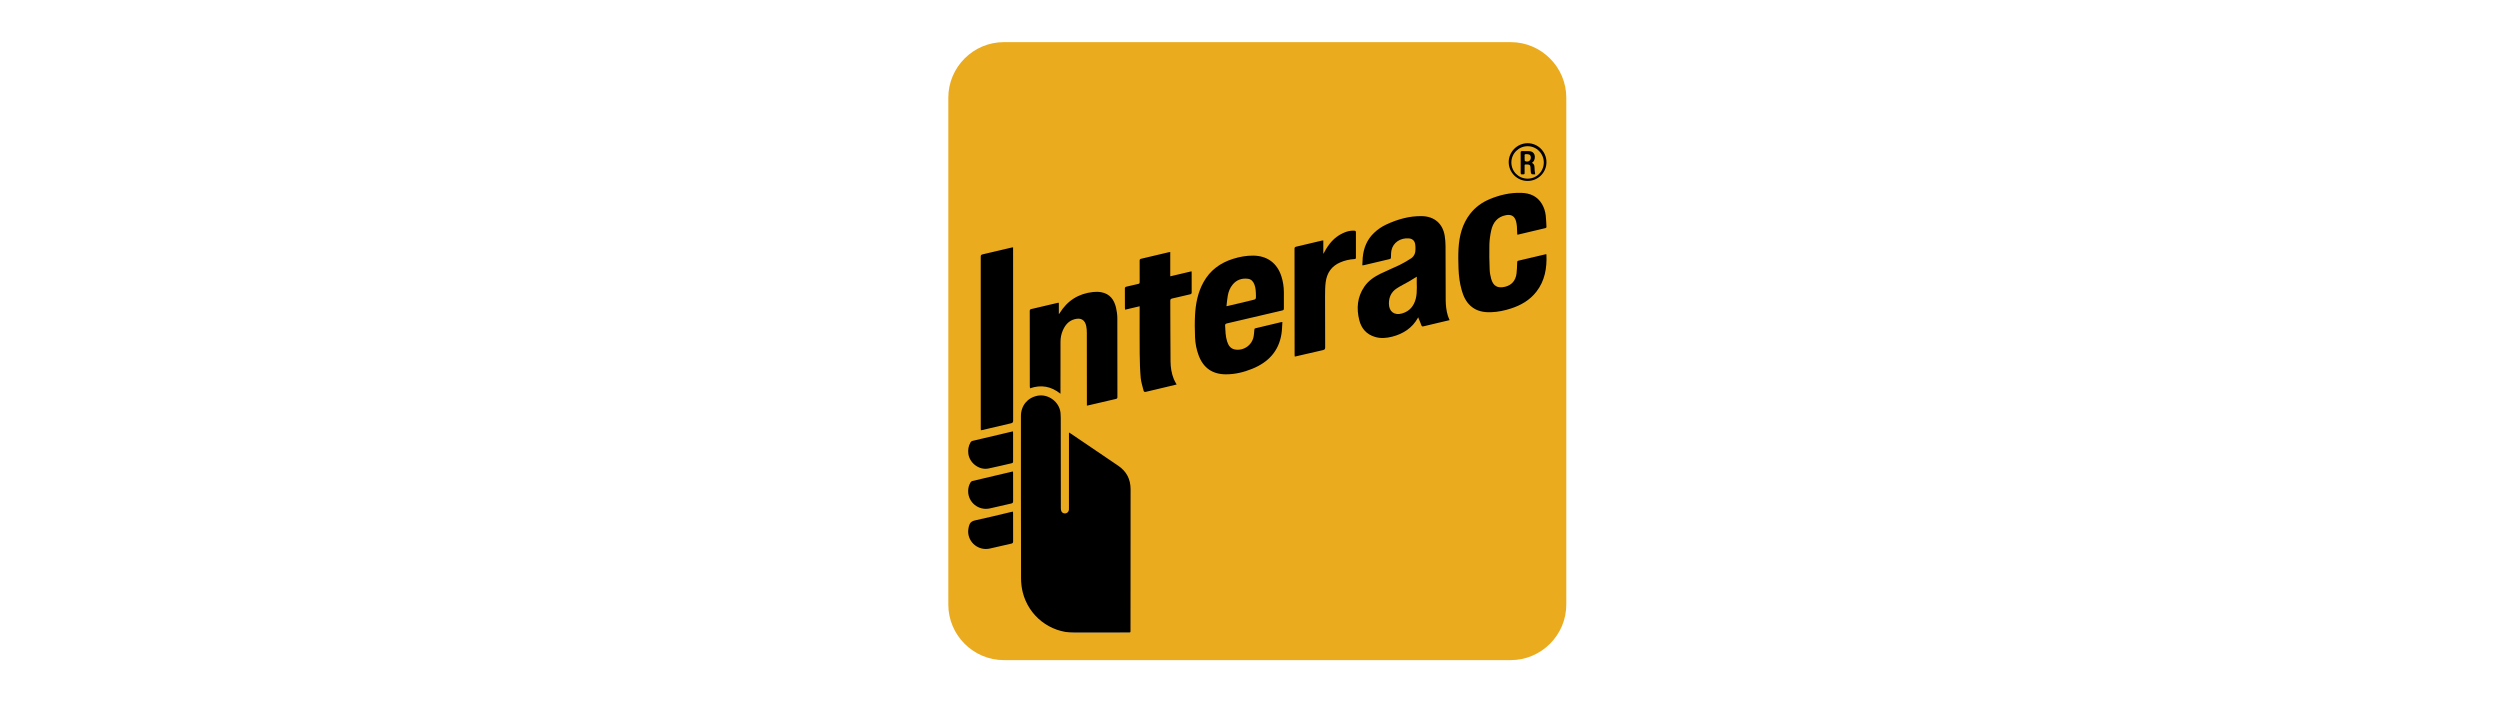
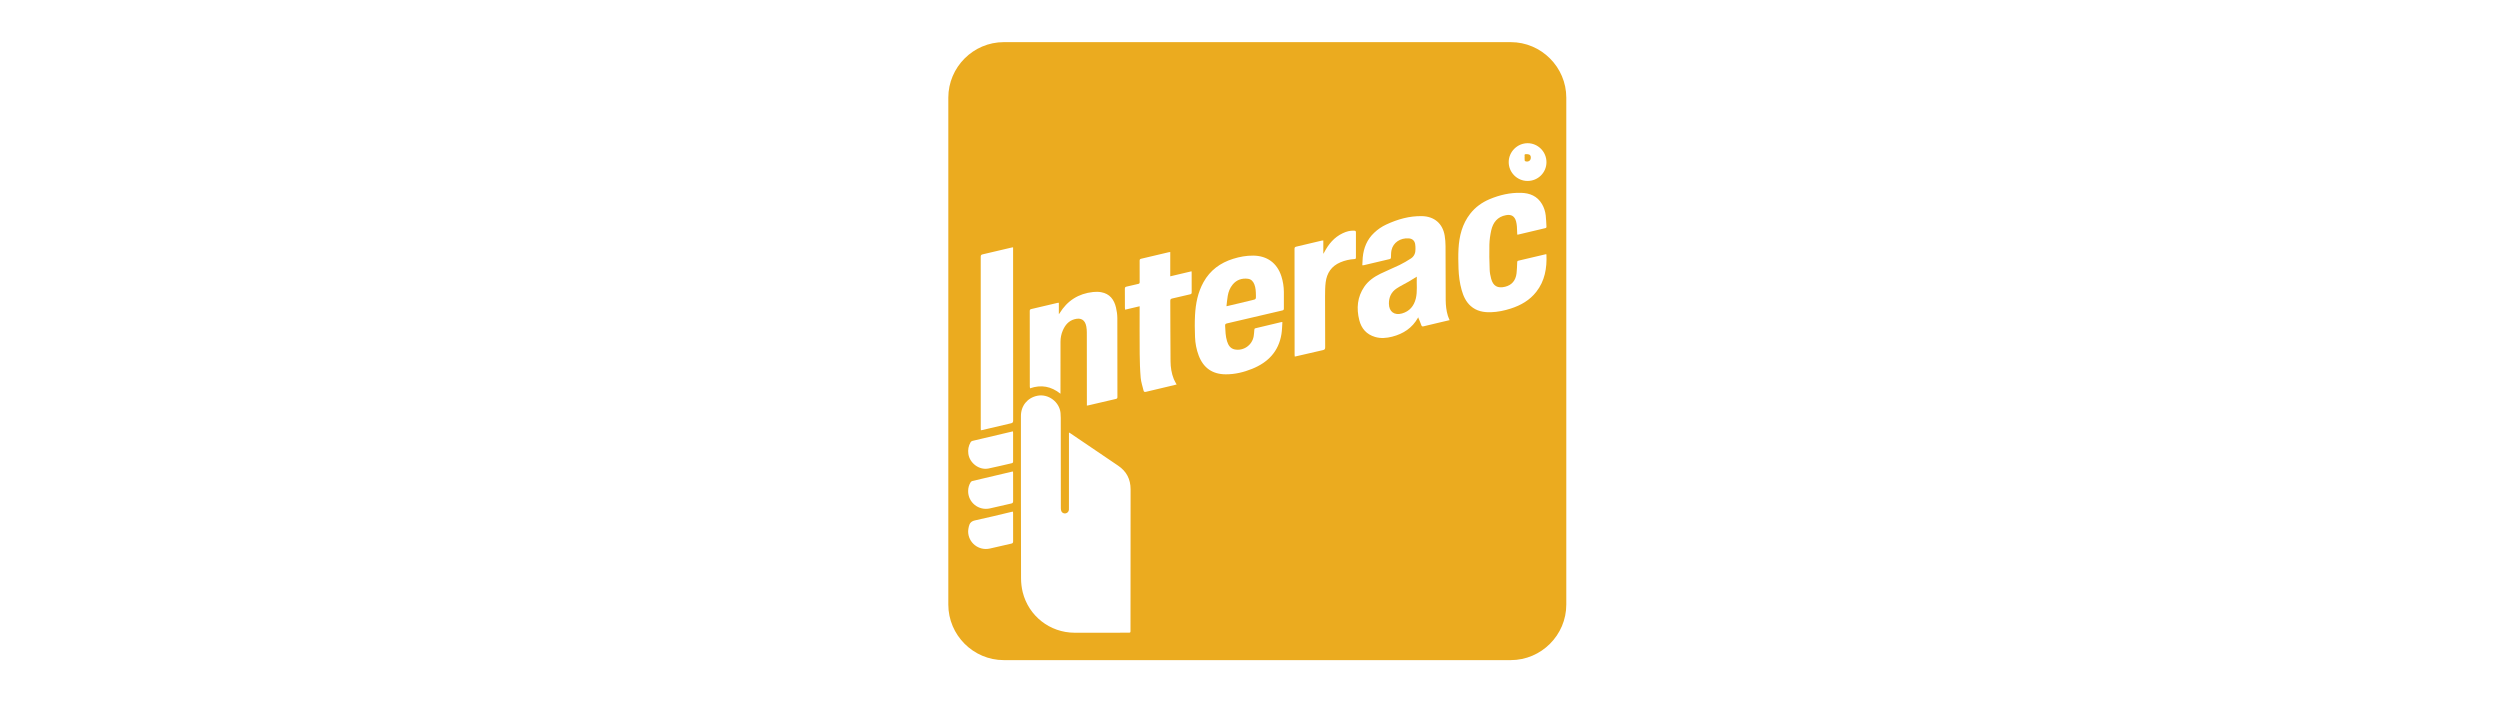
<svg xmlns="http://www.w3.org/2000/svg" width="89" height="25" viewBox="0 0 89 25" fill="none">
-   <path d="M55.286 2.781H34.332V22.526H55.286V2.781Z" fill="black" />
  <path d="M44.425 9.924C44.21 9.898 44.025 9.96 43.884 10.129C43.786 10.246 43.734 10.384 43.708 10.531C43.687 10.65 43.678 10.771 43.662 10.901C43.693 10.896 43.702 10.894 43.711 10.892C44 10.823 44.289 10.755 44.578 10.685C44.712 10.654 44.714 10.654 44.711 10.516C44.708 10.383 44.705 10.25 44.655 10.124C44.613 10.018 44.544 9.939 44.425 9.924Z" fill="#EBAB1F" />
-   <path d="M54.386 5.205C54.067 5.204 53.805 5.464 53.805 5.782C53.804 6.103 54.06 6.359 54.382 6.36C54.702 6.36 54.957 6.108 54.959 5.788C54.96 5.467 54.704 5.207 54.386 5.205ZM54.535 6.202C54.518 6.197 54.501 6.16 54.498 6.136C54.49 6.077 54.49 6.017 54.486 5.957C54.482 5.882 54.456 5.857 54.382 5.856C54.252 5.854 54.279 5.848 54.276 5.958C54.275 6.026 54.275 6.093 54.276 6.16C54.277 6.194 54.264 6.206 54.23 6.207C54.136 6.21 54.136 6.211 54.136 6.115C54.136 5.956 54.136 5.796 54.136 5.637C54.136 5.57 54.138 5.502 54.135 5.435C54.133 5.394 54.146 5.378 54.189 5.379C54.269 5.382 54.35 5.38 54.43 5.38C54.525 5.38 54.595 5.424 54.626 5.503C54.658 5.584 54.637 5.705 54.58 5.761C54.568 5.772 54.554 5.782 54.537 5.798C54.6 5.829 54.624 5.876 54.627 5.937C54.63 5.987 54.632 6.038 54.636 6.088C54.639 6.124 54.646 6.16 54.653 6.205C54.617 6.205 54.574 6.212 54.535 6.202Z" fill="#EBAB1F" />
-   <path d="M54.318 5.488C54.244 5.494 54.288 5.551 54.277 5.583C54.273 5.593 54.276 5.605 54.276 5.616C54.276 5.616 54.276 5.616 54.276 5.616C54.276 5.646 54.275 5.676 54.278 5.706C54.279 5.718 54.288 5.736 54.298 5.739C54.418 5.783 54.515 5.704 54.495 5.581C54.484 5.509 54.429 5.48 54.318 5.488Z" fill="#EBAB1F" />
+   <path d="M54.318 5.488C54.244 5.494 54.288 5.551 54.277 5.583C54.273 5.593 54.276 5.605 54.276 5.616C54.276 5.616 54.276 5.616 54.276 5.616C54.276 5.646 54.275 5.676 54.278 5.706C54.279 5.718 54.288 5.736 54.298 5.739C54.418 5.783 54.515 5.704 54.495 5.581C54.484 5.509 54.429 5.48 54.318 5.488" fill="#EBAB1F" />
  <path d="M50.15 10.025C50.007 10.107 49.857 10.178 49.72 10.269C49.529 10.394 49.443 10.583 49.445 10.81C49.447 11.093 49.637 11.236 49.909 11.16C50.181 11.083 50.338 10.893 50.403 10.627C50.465 10.375 50.426 10.117 50.438 9.849C50.334 9.913 50.243 9.971 50.15 10.025Z" fill="#EBAB1F" />
  <path d="M53.783 1.5H35.736C34.649 1.5 33.76 2.39 33.76 3.477V21.523C33.76 22.61 34.649 23.5 35.736 23.5H53.783C54.87 23.5 55.76 22.61 55.76 21.523V3.477C55.76 2.39 54.87 1.5 53.783 1.5ZM36.71 11.003C37.025 10.93 37.34 10.855 37.654 10.781C37.665 10.778 37.676 10.78 37.695 10.78C37.695 10.914 37.695 11.043 37.695 11.185C37.709 11.168 37.715 11.162 37.72 11.154C37.994 10.705 38.393 10.451 38.916 10.395C39.009 10.385 39.107 10.386 39.2 10.402C39.507 10.456 39.663 10.666 39.73 10.951C39.759 11.072 39.776 11.199 39.777 11.323C39.781 12.26 39.779 13.197 39.78 14.134C39.78 14.176 39.767 14.193 39.727 14.202C39.401 14.277 39.075 14.354 38.749 14.43C38.733 14.433 38.717 14.436 38.693 14.44C38.693 14.408 38.693 14.383 38.693 14.357C38.692 13.519 38.693 12.681 38.691 11.844C38.691 11.769 38.686 11.693 38.672 11.62C38.628 11.39 38.486 11.302 38.258 11.363C38.042 11.42 37.916 11.575 37.833 11.771C37.78 11.897 37.754 12.029 37.754 12.165C37.753 12.754 37.754 13.342 37.753 13.931C37.753 13.954 37.753 13.977 37.753 14.017C37.421 13.752 37.066 13.686 36.669 13.824C36.666 13.799 36.661 13.778 36.661 13.757C36.66 12.863 36.66 11.969 36.659 11.075C36.659 11.036 36.667 11.013 36.71 11.003ZM34.552 15.746C34.564 15.724 34.59 15.703 34.614 15.697C35.083 15.585 35.552 15.475 36.021 15.365C36.032 15.362 36.043 15.361 36.062 15.357C36.064 15.383 36.066 15.401 36.066 15.42C36.066 15.753 36.066 16.086 36.066 16.42C36.067 16.457 36.062 16.482 36.017 16.491C35.74 16.553 35.465 16.623 35.187 16.679C34.862 16.744 34.523 16.491 34.474 16.162C34.453 16.013 34.477 15.875 34.552 15.746ZM36.004 19.353C35.749 19.41 35.495 19.471 35.24 19.528C34.84 19.618 34.463 19.317 34.466 18.91C34.467 18.852 34.48 18.795 34.492 18.738C34.519 18.62 34.583 18.553 34.714 18.525C35.143 18.434 35.569 18.327 35.996 18.226C36.016 18.222 36.036 18.219 36.062 18.214C36.064 18.239 36.066 18.259 36.066 18.279C36.066 18.611 36.065 18.942 36.067 19.273C36.068 19.323 36.051 19.342 36.004 19.353ZM36.001 17.925C35.748 17.981 35.495 18.041 35.241 18.099C34.841 18.189 34.463 17.888 34.466 17.481C34.466 17.37 34.495 17.265 34.553 17.171C34.566 17.151 34.589 17.13 34.611 17.125C35.084 17.012 35.558 16.901 36.031 16.79C36.038 16.788 36.046 16.788 36.063 16.787C36.064 16.812 36.066 16.832 36.066 16.852C36.066 17.182 36.065 17.512 36.067 17.842C36.068 17.894 36.049 17.914 36.001 17.925ZM35.989 15.07C35.652 15.147 35.316 15.228 34.979 15.307C34.962 15.311 34.944 15.313 34.919 15.318C34.917 15.29 34.915 15.268 34.915 15.246C34.915 13.211 34.915 11.176 34.914 9.141C34.914 9.088 34.929 9.067 34.981 9.055C35.322 8.977 35.662 8.895 36.002 8.815C36.02 8.811 36.038 8.809 36.066 8.804C36.066 8.835 36.066 8.855 36.066 8.875C36.066 10.909 36.066 12.942 36.068 14.975C36.068 15.038 36.046 15.057 35.989 15.07ZM40.247 20.9C40.247 21.414 40.247 21.927 40.246 22.441C40.246 22.524 40.246 22.524 40.163 22.524C39.525 22.524 38.888 22.527 38.251 22.525C37.375 22.521 36.619 21.93 36.408 21.08C36.369 20.92 36.349 20.751 36.349 20.586C36.344 18.66 36.345 16.735 36.345 14.81C36.345 14.446 36.575 14.163 36.925 14.09C37.315 14.008 37.718 14.306 37.755 14.702C37.76 14.76 37.763 14.818 37.763 14.876C37.764 15.948 37.764 17.02 37.766 18.093C37.766 18.129 37.771 18.168 37.785 18.201C37.808 18.257 37.878 18.288 37.934 18.277C38.001 18.264 38.048 18.213 38.053 18.146C38.055 18.12 38.054 18.093 38.054 18.067C38.054 17.207 38.054 16.346 38.055 15.486C38.055 15.46 38.055 15.435 38.055 15.409C38.06 15.407 38.066 15.405 38.071 15.402C38.175 15.472 38.279 15.542 38.382 15.613C38.856 15.935 39.33 16.259 39.806 16.578C40.105 16.78 40.249 17.06 40.249 17.419C40.248 18.579 40.248 19.74 40.247 20.9ZM42.368 10.478C42.154 10.527 41.942 10.579 41.728 10.627C41.68 10.638 41.662 10.657 41.662 10.709C41.666 11.427 41.664 12.145 41.671 12.863C41.673 13.078 41.706 13.293 41.787 13.495C41.813 13.56 41.852 13.62 41.888 13.688C41.806 13.708 41.724 13.728 41.641 13.748C41.359 13.815 41.077 13.88 40.795 13.949C40.748 13.96 40.722 13.95 40.711 13.905C40.675 13.755 40.623 13.605 40.609 13.453C40.584 13.168 40.576 12.881 40.573 12.595C40.568 12.057 40.571 11.519 40.571 10.981C40.571 10.958 40.571 10.936 40.571 10.903C40.394 10.945 40.227 10.984 40.054 11.025C40.051 10.997 40.047 10.978 40.047 10.958C40.046 10.731 40.048 10.504 40.045 10.278C40.045 10.23 40.063 10.213 40.107 10.203C40.245 10.172 40.383 10.137 40.522 10.107C40.561 10.098 40.573 10.081 40.572 10.042C40.571 9.789 40.572 9.536 40.571 9.283C40.571 9.241 40.581 9.221 40.627 9.211C40.953 9.136 41.278 9.057 41.604 8.98C41.618 8.977 41.633 8.976 41.661 8.971C41.661 9.258 41.661 9.543 41.661 9.837C41.922 9.775 42.168 9.717 42.419 9.658C42.421 9.682 42.423 9.699 42.423 9.715C42.423 9.946 42.422 10.176 42.424 10.407C42.425 10.451 42.409 10.469 42.368 10.478ZM45.706 10.983C45.707 11.025 45.691 11.042 45.652 11.052C44.995 11.205 44.338 11.36 43.68 11.513C43.628 11.525 43.611 11.544 43.614 11.598C43.625 11.783 43.627 11.969 43.683 12.148C43.727 12.288 43.798 12.408 43.956 12.44C44.27 12.502 44.577 12.288 44.631 11.97C44.644 11.894 44.648 11.817 44.654 11.741C44.656 11.711 44.662 11.694 44.695 11.686C45.001 11.614 45.306 11.54 45.612 11.467C45.619 11.465 45.626 11.466 45.653 11.466C45.643 11.612 45.642 11.753 45.62 11.89C45.522 12.512 45.141 12.902 44.577 13.13C44.276 13.252 43.964 13.327 43.637 13.326C43.165 13.324 42.842 13.101 42.674 12.658C42.594 12.446 42.551 12.225 42.543 12C42.533 11.74 42.529 11.479 42.543 11.22C42.565 10.809 42.642 10.41 42.845 10.044C43.08 9.621 43.442 9.357 43.899 9.214C44.132 9.141 44.37 9.097 44.616 9.1C45.111 9.105 45.465 9.364 45.617 9.835C45.675 10.016 45.704 10.202 45.706 10.392C45.708 10.589 45.705 10.786 45.706 10.983ZM48.217 9.223C48.044 9.233 47.877 9.271 47.717 9.339C47.401 9.473 47.236 9.719 47.194 10.049C47.173 10.211 47.173 10.377 47.172 10.542C47.171 11.149 47.173 11.756 47.176 12.364C47.176 12.424 47.161 12.45 47.097 12.464C46.772 12.536 46.449 12.613 46.125 12.688C46.117 12.69 46.11 12.691 46.093 12.693C46.091 12.666 46.088 12.644 46.088 12.623C46.087 11.369 46.086 10.115 46.085 8.861C46.084 8.814 46.097 8.793 46.146 8.781C46.45 8.711 46.754 8.637 47.058 8.565C47.073 8.562 47.09 8.562 47.11 8.56C47.11 8.718 47.11 8.871 47.11 9.024C47.113 9.025 47.116 9.026 47.119 9.027C47.127 9.011 47.136 8.996 47.144 8.98C47.297 8.69 47.497 8.446 47.801 8.303C47.93 8.242 48.066 8.202 48.213 8.212C48.256 8.214 48.271 8.229 48.271 8.273C48.27 8.571 48.27 8.868 48.271 9.166C48.271 9.208 48.258 9.221 48.217 9.223ZM51.197 11.493C51.024 11.534 50.85 11.573 50.678 11.617C50.633 11.629 50.614 11.616 50.599 11.576C50.566 11.485 50.529 11.395 50.482 11.288C50.481 11.296 50.483 11.306 50.48 11.312C50.276 11.677 49.956 11.885 49.56 11.986C49.359 12.037 49.157 12.055 48.955 11.996C48.65 11.907 48.465 11.696 48.39 11.396C48.285 10.978 48.319 10.573 48.569 10.207C48.712 9.997 48.917 9.856 49.141 9.746C49.364 9.636 49.596 9.545 49.82 9.436C49.962 9.366 50.101 9.286 50.233 9.199C50.346 9.123 50.394 9.005 50.391 8.868C50.39 8.807 50.391 8.744 50.379 8.684C50.355 8.56 50.274 8.495 50.149 8.486C49.851 8.465 49.597 8.636 49.538 8.905C49.519 8.988 49.522 9.076 49.518 9.162C49.516 9.197 49.507 9.215 49.47 9.224C49.162 9.296 48.855 9.369 48.547 9.442C48.535 9.445 48.522 9.443 48.498 9.443C48.503 9.349 48.505 9.258 48.513 9.168C48.545 8.826 48.666 8.525 48.921 8.286C49.048 8.165 49.192 8.067 49.351 7.993C49.754 7.806 50.174 7.685 50.624 7.694C51.061 7.704 51.36 7.958 51.431 8.39C51.45 8.511 51.461 8.636 51.461 8.759C51.465 9.401 51.462 10.044 51.467 10.687C51.469 10.874 51.489 11.061 51.544 11.242C51.56 11.293 51.584 11.341 51.606 11.397C51.468 11.429 51.333 11.461 51.197 11.493ZM53.032 9.593C53.035 9.703 53.056 9.813 53.084 9.919C53.155 10.184 53.314 10.273 53.58 10.209C53.815 10.152 53.957 9.992 53.989 9.732C54.005 9.602 54.006 9.471 54.012 9.34C54.014 9.309 54.018 9.288 54.055 9.28C54.376 9.206 54.696 9.13 55.016 9.054C55.025 9.052 55.034 9.051 55.044 9.049C55.047 9.055 55.052 9.06 55.053 9.064C55.074 9.544 54.997 9.999 54.692 10.389C54.457 10.689 54.142 10.869 53.785 10.984C53.556 11.058 53.321 11.107 53.081 11.115C52.816 11.124 52.565 11.078 52.358 10.895C52.186 10.742 52.096 10.542 52.035 10.326C51.964 10.076 51.933 9.82 51.923 9.561C51.915 9.326 51.91 9.089 51.923 8.854C51.949 8.402 52.054 7.973 52.341 7.607C52.523 7.374 52.756 7.207 53.026 7.092C53.385 6.941 53.76 6.854 54.151 6.865C54.462 6.873 54.726 6.98 54.893 7.262C54.968 7.388 55.011 7.526 55.028 7.67C55.044 7.8 55.045 7.931 55.054 8.062C55.056 8.093 55.049 8.114 55.013 8.122C54.691 8.198 54.369 8.275 54.047 8.351C54.038 8.353 54.029 8.352 54.014 8.352C54.01 8.255 54.009 8.159 54.002 8.065C53.996 8.002 53.988 7.938 53.971 7.877C53.919 7.693 53.801 7.625 53.613 7.66C53.309 7.717 53.152 7.919 53.088 8.2C53.051 8.367 53.026 8.54 53.022 8.711C53.014 9.005 53.021 9.299 53.032 9.593ZM54.381 6.442C54.011 6.442 53.709 6.14 53.71 5.77C53.71 5.403 54.017 5.098 54.384 5.098C54.753 5.099 55.054 5.402 55.054 5.773C55.054 6.144 54.754 6.442 54.381 6.442Z" fill="#EBAB1F" />
</svg>